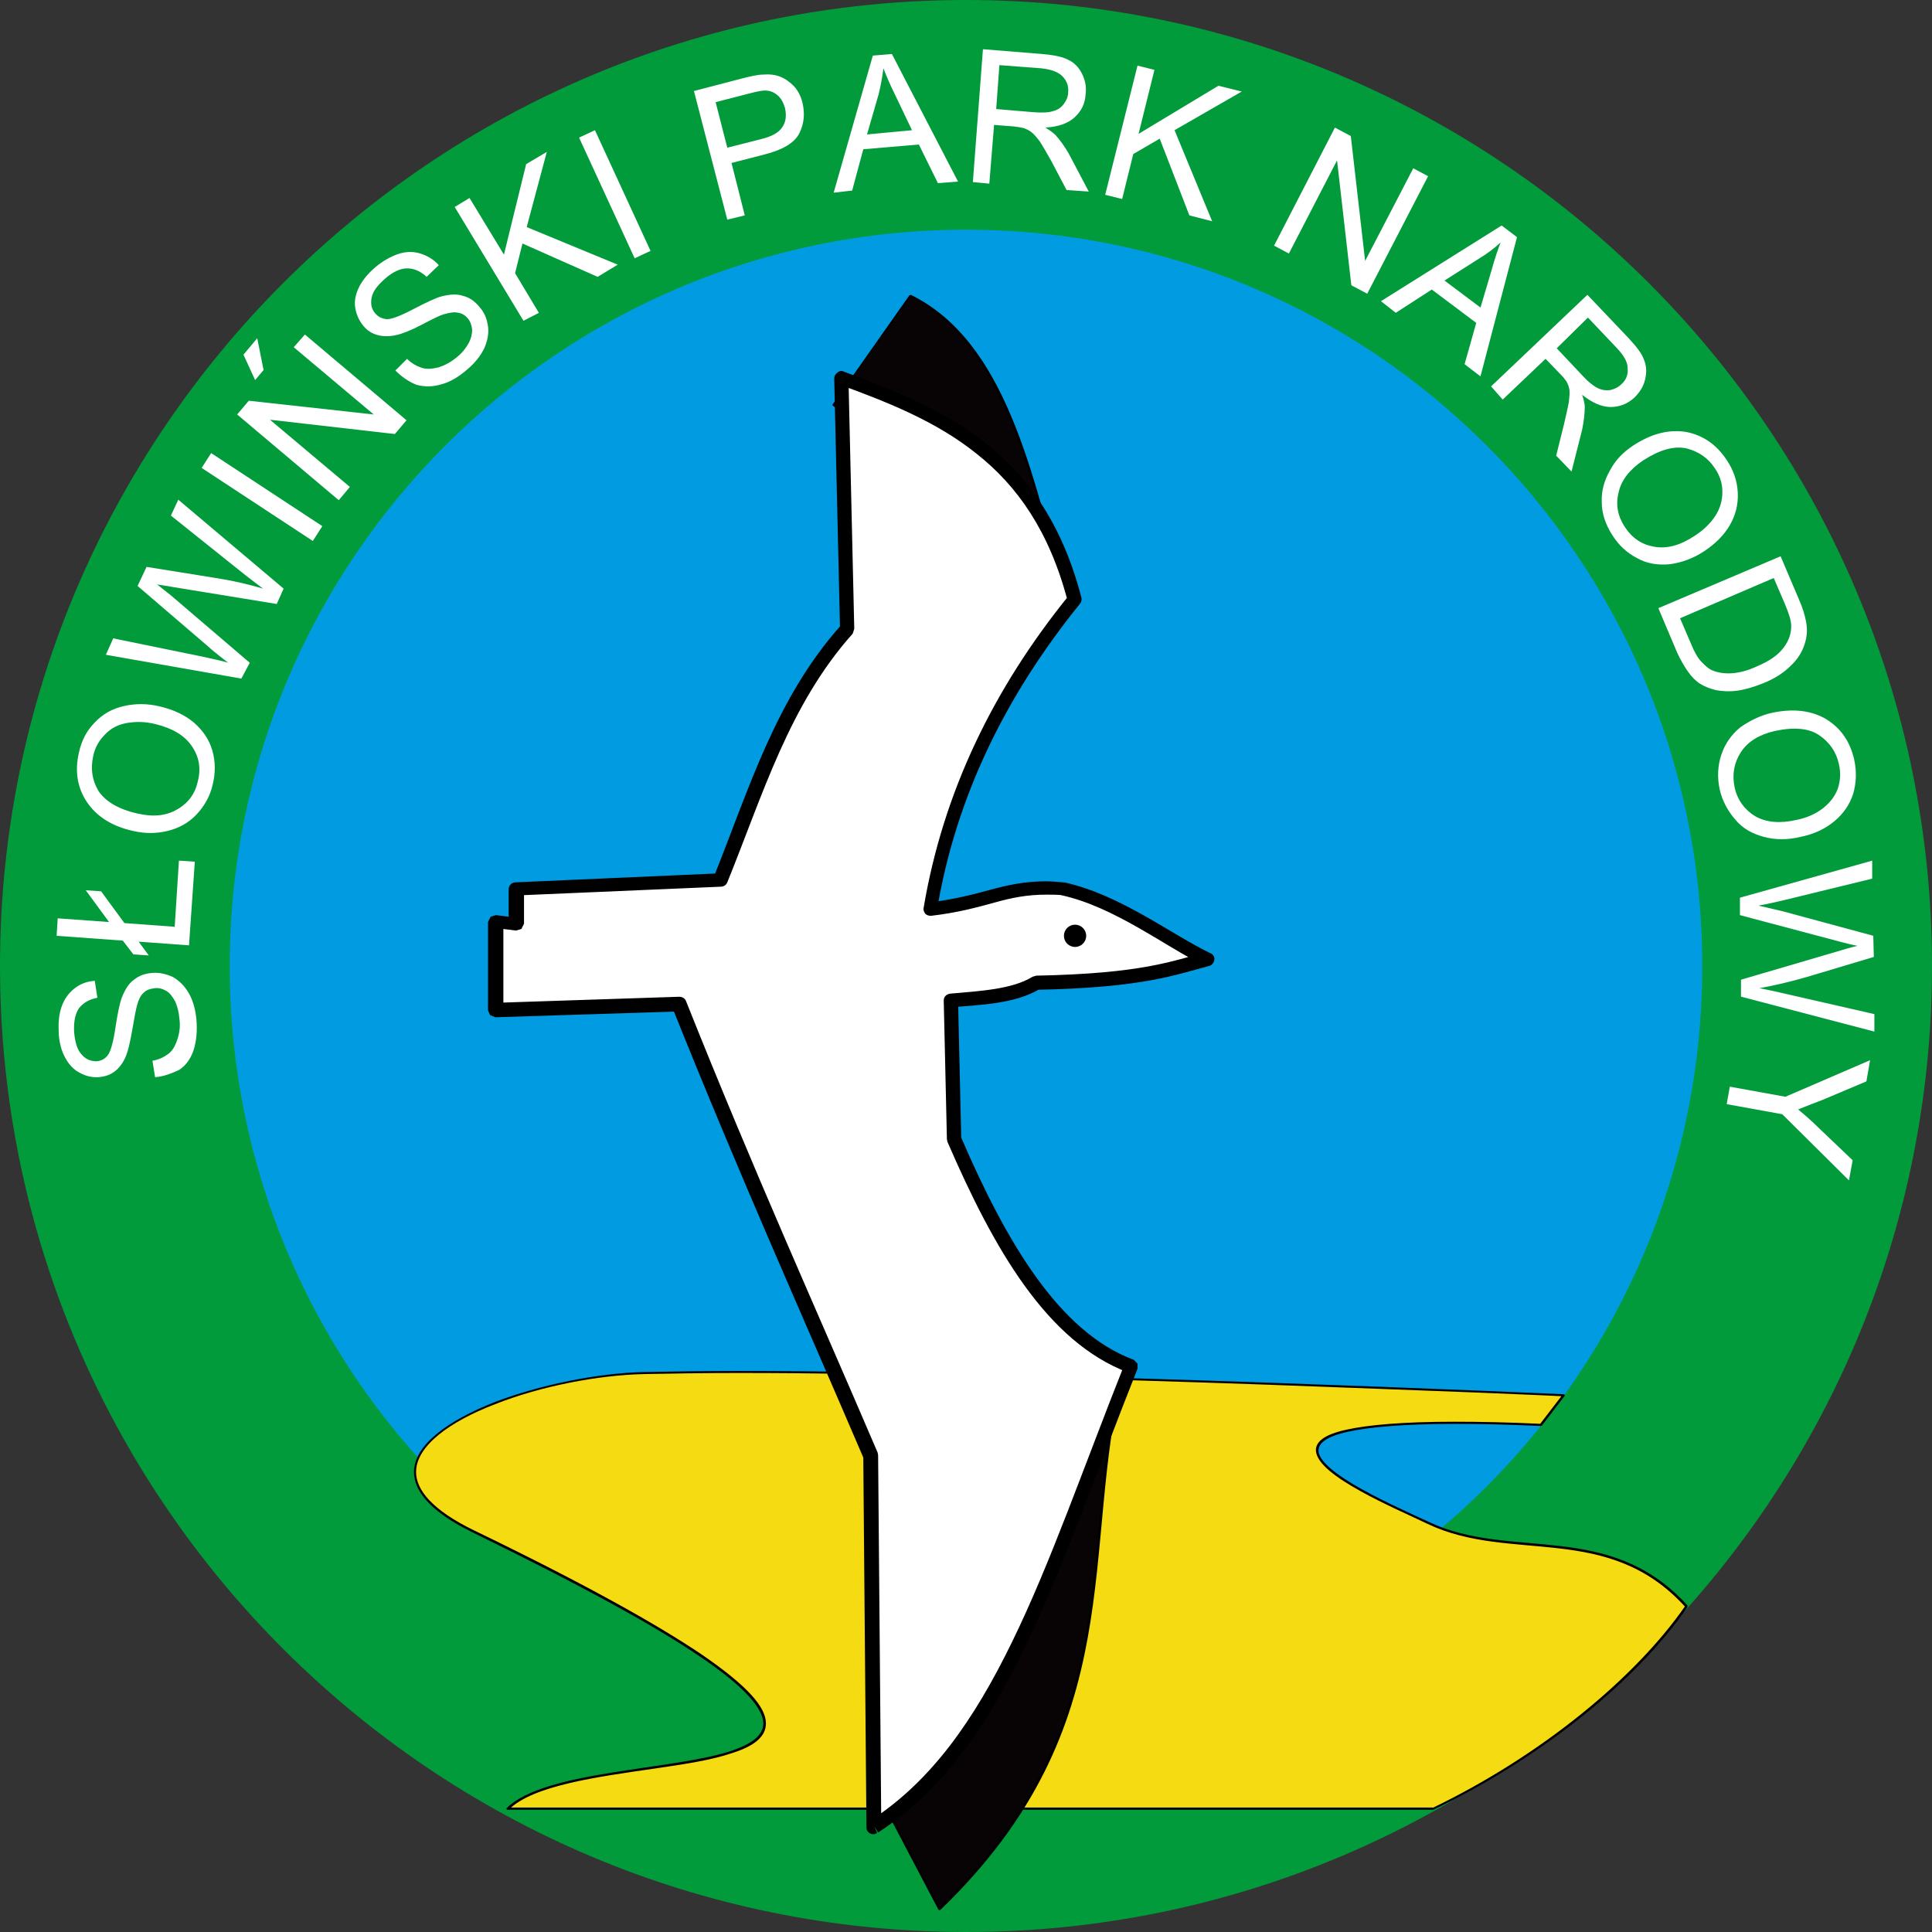
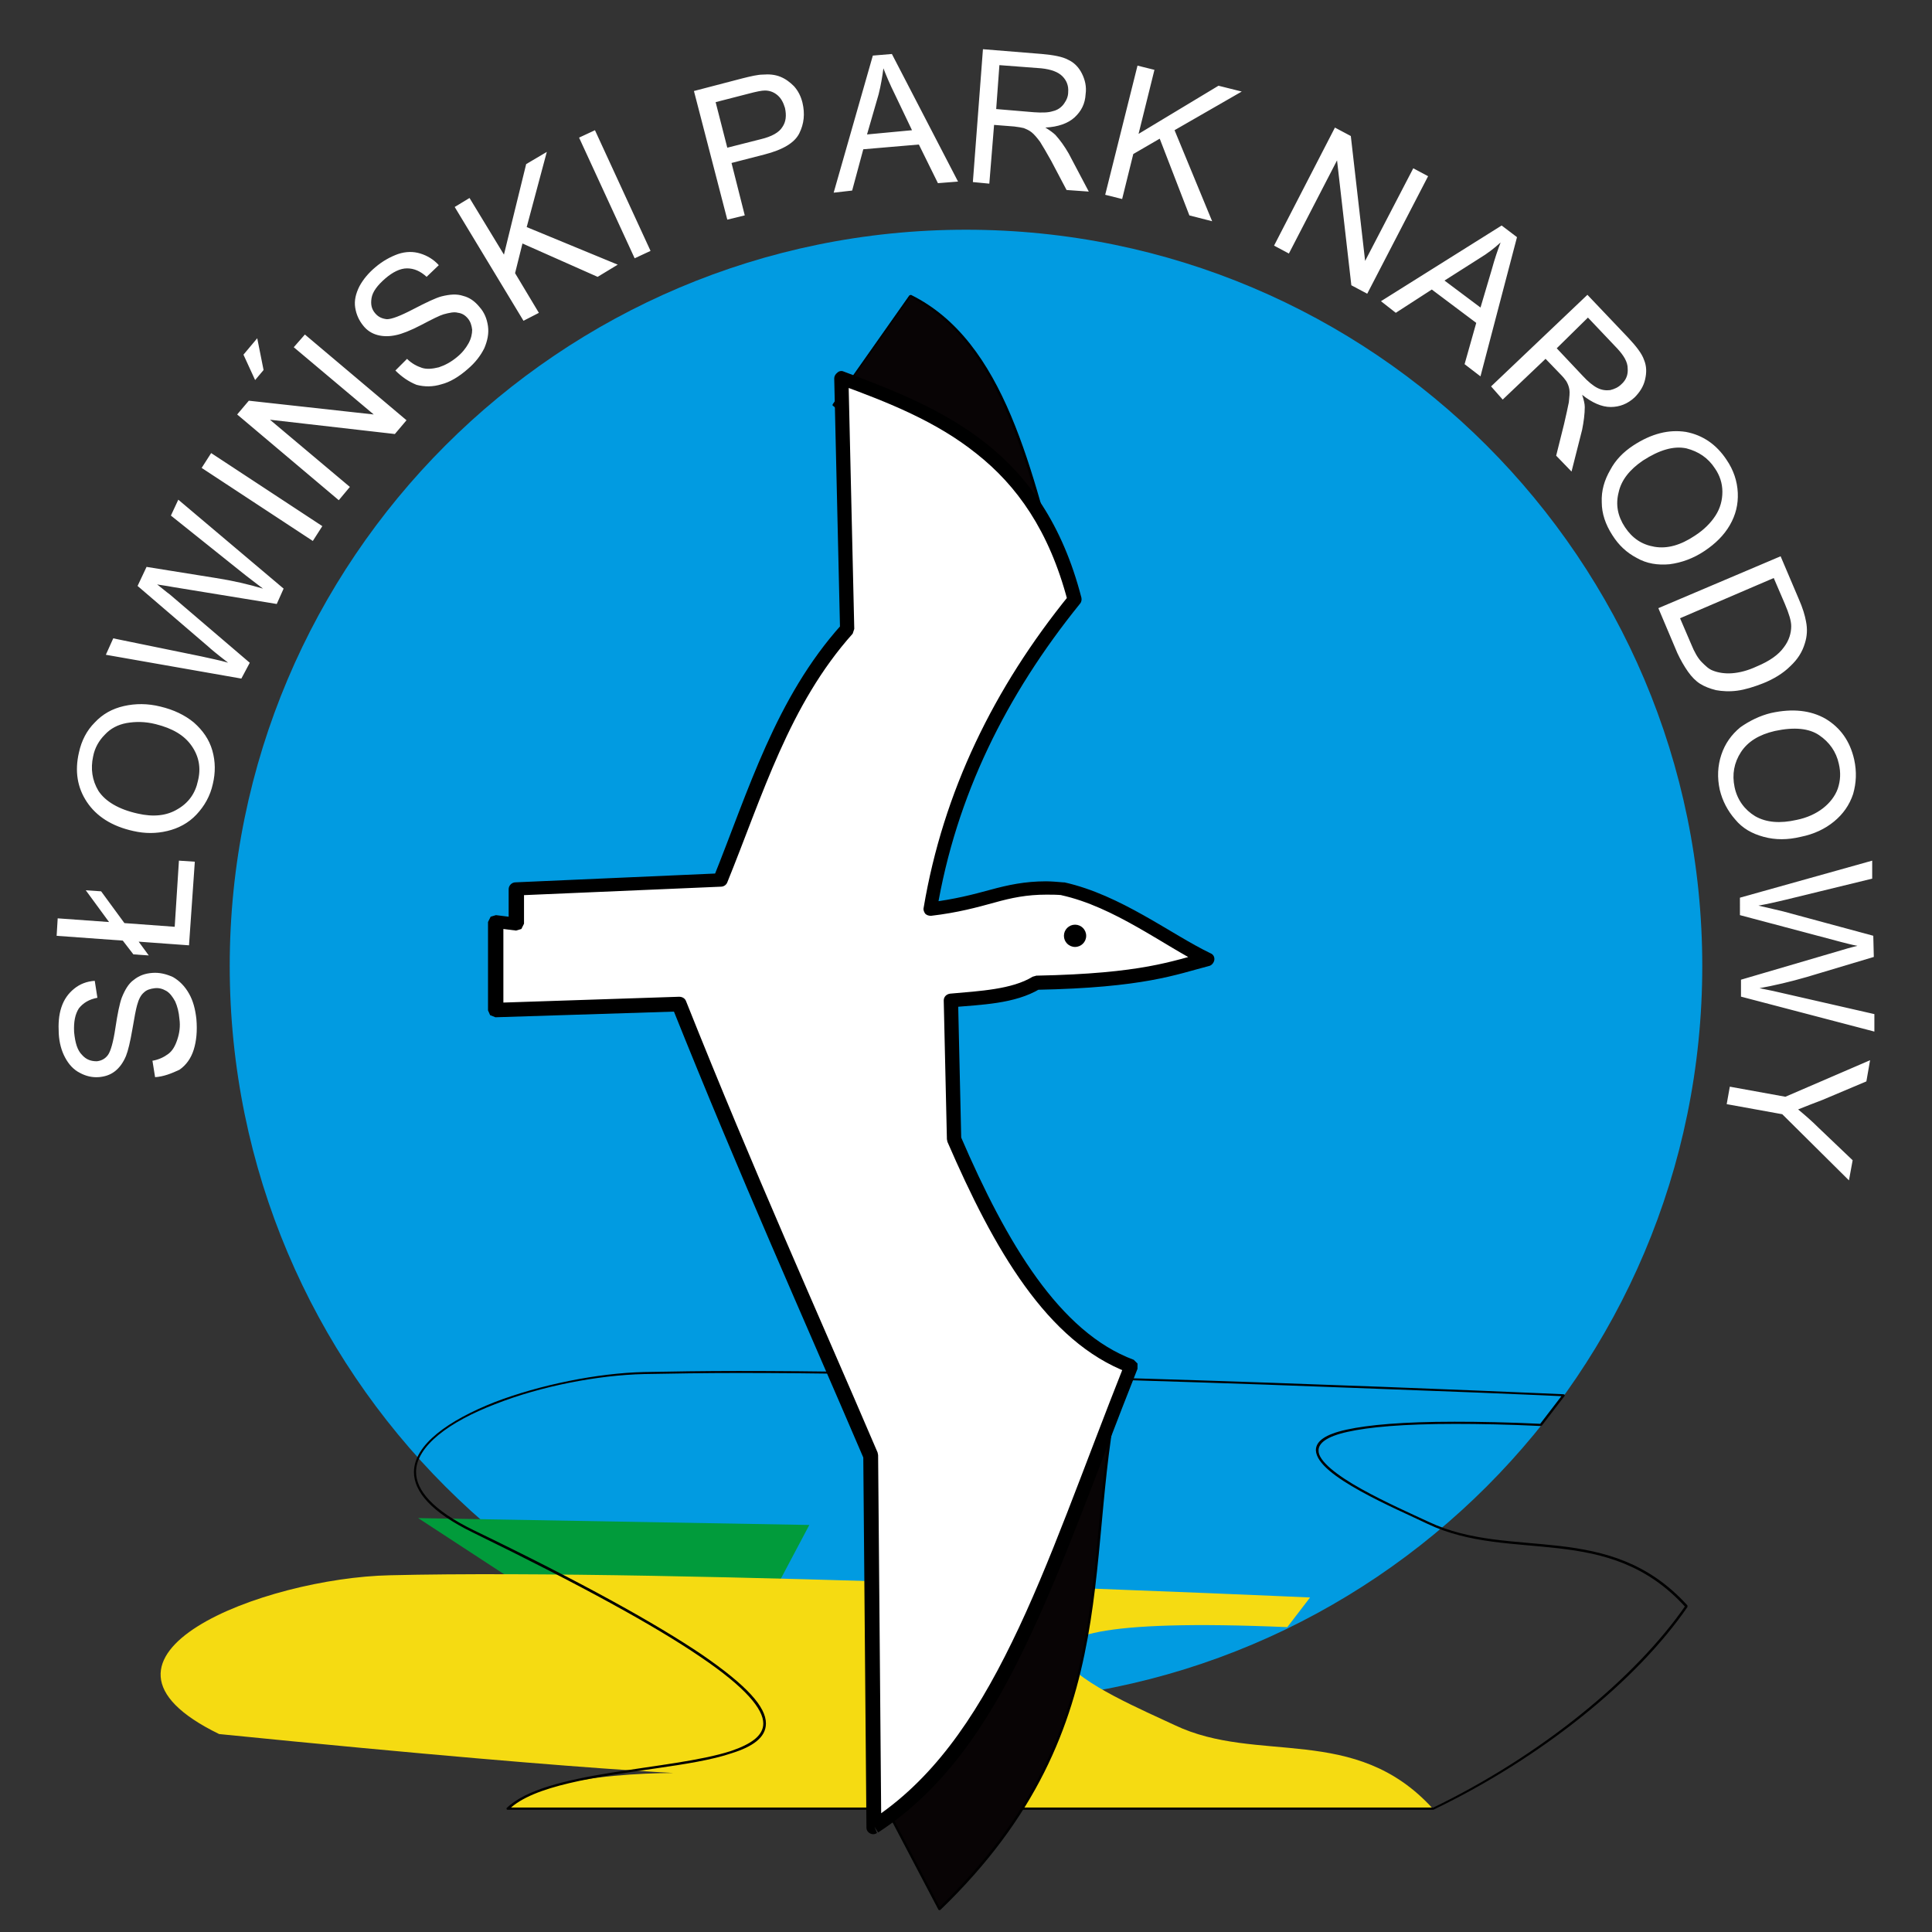
<svg xmlns="http://www.w3.org/2000/svg" version="1.1" id="Layer_1" x="0px" y="0px" viewBox="0 0 512 512" style="enable-background:new 0 0 512 512;" xml:space="preserve">
  <rect x="0" y="0" width="512" height="512" fill="#333333" stroke="none" />
  <style type="text/css">
	.st0{fill:#019B3B;}
	.st1{fill:#019BE1;}
	.st2{fill:#F5DB12;}
	.st3{fill:#080405;}
	.st4{fill:#FFFFFF;}
</style>
  <g id="XMLID_1_">
-     <path id="XMLID_3_" class="st0" d="M512,256c0,141.26-114.74,256-256,256S0,397.26,0,256S114.74,0,256,0S512,114.74,512,256z" />
    <path id="XMLID_4_" class="st1" d="M451.12,256c0,107.73-87.39,195.12-195.12,195.12S60.88,363.73,60.88,256   S148.27,60.88,256,60.88S451.12,148.27,451.12,256z" />
    <polygon id="XMLID_5_" class="st0" points="110.82,402.31 214.48,404.13 188.53,453.08  " />
-     <path id="XMLID_6_" class="st2" d="M134.38,479.32h245.34c28.9-13.75,53.87-34.37,67.19-53.58   c-20.62-22.72-46.43-11.64-68.45-22.16c-15.15-7.15-71.82-30.3,29.88-25.95l6.03-7.86c0,0-169.31-7.72-243.8-5.89   c-33.39,0.7-87.67,21.46-45.31,42.08C281.81,481.98,155.14,458.56,134.38,479.32z" />
+     <path id="XMLID_6_" class="st2" d="M134.38,479.32h245.34c-20.62-22.72-46.43-11.64-68.45-22.16c-15.15-7.15-71.82-30.3,29.88-25.95l6.03-7.86c0,0-169.31-7.72-243.8-5.89   c-33.39,0.7-87.67,21.46-45.31,42.08C281.81,481.98,155.14,458.56,134.38,479.32z" />
    <path id="XMLID_7_" d="M134.38,479.32v0.28h245.34h0.14c28.9-13.89,54.01-34.37,67.33-53.72v-0.42   c-20.76-22.86-46.71-11.78-68.59-22.16c-4.21-1.96-11.5-5.19-17.81-8.7c-6.31-3.51-11.5-7.43-11.36-10.24   c0-1.82,1.96-3.65,7.72-4.91c5.61-1.26,14.73-2.1,28.48-2.1c6.45,0,14.03,0.14,22.72,0.56l0.28-0.14l6.03-7.86v-0.28l-0.28-0.14   c0,0-137.05-6.17-218.69-6.17c-9.12,0-17.53,0.14-24.97,0.28c-12.34,0.28-27.63,3.37-39.7,8c-12.06,4.77-21.32,11.22-21.32,18.52   c0,5.19,4.63,10.66,15.57,15.99c29.04,14.17,48.39,24.83,60.32,32.96c12.06,8.14,16.69,13.89,16.69,17.67   c0,3.23-3.23,5.47-8.56,7.29c-15.99,5.19-49.38,5.19-59.48,15.15v0.28l0.28,0.14v-0.28l0.28,0.28c6.45-6.45,23.43-8.7,38.86-10.94   c7.72-1.12,15.01-2.24,20.34-4.07c5.33-1.68,8.98-4.07,8.98-7.86c0-4.35-4.91-9.96-16.97-18.24   c-12.06-8.14-31.42-18.94-60.46-32.96c-10.94-5.33-15.29-10.66-15.29-15.43c0-6.87,8.84-13.33,20.9-17.96   c12.06-4.77,27.21-7.72,39.56-8c7.43-0.14,15.85-0.28,24.97-0.28c40.82,0,95.53,1.54,139.99,3.09c22.16,0.84,41.94,1.54,55.97,2.1   c14.17,0.56,22.72,0.98,22.72,0.98v-0.28l-0.28-0.14l-6.03,7.86l0.28,0.14v-0.28c-8.7-0.42-16.27-0.56-22.86-0.56   c-13.75,0-22.86,0.84-28.62,2.1c-5.75,1.26-8.14,3.09-8.14,5.47c0.14,3.51,5.47,7.29,11.78,10.8c6.31,3.51,13.75,6.73,17.81,8.7   c22.16,10.52,47.83-0.56,68.31,22.02l0.28-0.14l-0.28-0.14c-13.33,19.22-38.29,39.7-67.05,53.58l0.14,0.28v-0.42H134.38V479.32   l0.28,0.28L134.38,479.32z" />
    <path id="XMLID_8_" class="st3" d="M231.73,473.14l17.25,32.82c50.92-49.1,36.61-95.11,48.53-142.38L231.73,473.14z" />
    <path id="XMLID_9_" d="M231.73,473.14l-0.28,0.14l17.25,32.82l0.28,0.14l0.28-0.14c51.06-49.24,36.75-95.39,48.53-142.52   l-0.14-0.42l-0.42,0.14l-65.65,109.41V473L231.73,473.14l0.28,0.14l65.65-109.41l-0.28-0.14l-0.28-0.14   c-11.78,47.41,2.52,93.14-48.39,142.1l0.28,0.28l0.28-0.14L232.01,473L231.73,473.14l0.28,0.14L231.73,473.14z" />
    <path id="XMLID_10_" class="st3" d="M220.79,107.17l20.34-28.9c24.83,12.2,31.98,46.57,40.68,78.97L220.79,107.17z" />
    <path id="XMLID_11_" d="M220.79,107.17l0.28,0.14l20.34-28.9l-0.28-0.14l-0.14,0.28c24.69,12.06,31.84,46.43,40.54,78.83l0.28-0.14   l0.14-0.28l-61.02-49.94L220.79,107.17l0.28,0.14L220.79,107.17l-0.14,0.28l61.02,50.08h0.42l0.14-0.28   c-8.7-32.4-15.85-66.77-40.82-79.11l-0.42,0.14l-20.34,28.9v0.42L220.79,107.17z" />
    <path id="XMLID_12_" class="st4" d="M231.73,484.09l-0.84-98.47c-16.69-39-32.26-73.22-50.78-119.65l-48.53,1.54v-23.43l5.47,0.84   v-9.4l54.01-2.38c9.4-23.15,16.41-47.27,33.67-66.49l-1.54-66.49c26.23,9.68,51.9,20.34,61.72,58.63   c-19.78,24.41-33.1,51.48-38.29,82.06c15.85-1.96,21.18-6.73,35.21-5.47c14.45,3.37,27.49,13.61,38.29,18.8   c-8.84,2.24-16.83,5.61-45.31,6.31c-6.17,3.79-14.87,3.93-22.72,4.63l0.84,36.75c12.34,28.34,26.37,52.46,46.85,60.18   C277.74,418.02,264.56,462.76,231.73,484.09z" />
    <path id="XMLID_13_" d="M231.73,484.09h1.82l-0.84-98.47l-0.14-0.7c-16.69-39-32.26-73.22-50.78-119.65   c-0.28-0.7-0.98-1.12-1.82-1.12l-46.57,1.54v-19.5l3.37,0.42l1.4-0.42l0.7-1.4v-7.57l52.18-2.24c0.7,0,1.4-0.42,1.68-1.12   c9.4-23.15,16.41-47.13,33.24-65.93l0.42-1.26l-1.54-66.49h-1.82l-0.7,1.68c13.05,4.77,25.81,9.82,36.47,18.38   c10.66,8.42,19.22,20.34,24.13,39l1.82-0.42l-1.4-1.12c-19.92,24.55-33.39,52.04-38.58,82.9c-0.14,0.56,0.14,1.12,0.42,1.54   c0.42,0.42,0.98,0.56,1.54,0.56c7.15-0.84,12.2-2.24,16.83-3.51c4.49-1.26,8.56-2.1,13.75-2.1c1.26,0,2.81,0,4.21,0.14l0.14-1.82   l-0.42,1.82c14.03,3.09,26.93,13.19,37.87,18.66l0.84-1.68l-0.42-1.82c-8.98,2.24-16.55,5.61-44.89,6.17l-0.98,0.28   c-5.47,3.37-14.03,3.79-21.88,4.49c-0.98,0.14-1.68,0.84-1.68,1.82l0.84,36.75l0.14,0.7c12.34,28.48,26.37,53.02,47.97,61.16   l0.7-1.68l-1.68-0.7c-11.08,27.91-19.78,53.16-29.88,73.78c-10.1,20.76-21.46,36.89-37.45,47.27L231.73,484.09h1.82H231.73   l0.98,1.54c16.83-10.94,28.62-27.77,38.72-48.82c10.24-21.04,18.94-46.15,30.02-74.06v-1.4l-0.98-0.98   c-19.64-7.29-33.67-30.86-45.87-59.2l-1.68,0.7h1.82l-0.84-36.75h-1.82l0.14,1.82c7.72-0.7,16.69-0.84,23.43-4.91l-0.98-1.54v1.82   c28.62-0.56,37.03-4.07,45.73-6.31c0.7-0.14,1.26-0.84,1.4-1.54c0.14-0.84-0.28-1.54-0.98-1.82c-10.52-5.05-23.71-15.43-38.72-18.8   h-0.28c-1.68-0.14-3.23-0.28-4.63-0.28c-5.61,0-10.1,0.98-14.73,2.24c-4.63,1.26-9.4,2.52-16.27,3.37l0.28,1.82l1.82,0.28   c5.05-30.3,18.38-57.09,37.87-81.22c0.42-0.42,0.56-1.12,0.42-1.68c-5.05-19.5-14.17-32.12-25.39-40.96   c-11.22-8.84-24.41-14.03-37.59-18.94c-0.56-0.28-1.26-0.14-1.68,0.28c-0.56,0.42-0.84,0.98-0.84,1.54l1.54,66.49h1.82l-1.4-1.26   c-17.53,19.5-24.69,44.05-33.95,67.05l1.68,0.7l-0.14-1.82l-54.01,2.38c-0.98,0-1.82,0.84-1.82,1.82v7.29l-3.37-0.42l-1.4,0.42   l-0.7,1.4v23.43l0.56,1.26l1.4,0.56l48.53-1.54v-1.82l-1.68,0.7c18.66,46.57,34.09,80.66,50.78,119.65l1.68-0.7h-1.82l0.84,98.47   c0,0.7,0.42,1.26,0.98,1.54c0.56,0.28,1.26,0.28,1.82-0.14L231.73,484.09z" />
    <circle id="XMLID_14_" cx="284.9" cy="248" r="2.95" />
    <path id="XMLID_46_" class="st4" d="M41.1,285.46l-0.7-4.35c1.68-0.28,3.09-0.98,4.21-1.82c1.12-0.84,1.82-2.1,2.38-3.79   c0.56-1.68,0.84-3.51,0.56-5.47c-0.14-1.82-0.56-3.37-1.12-4.63c-0.7-1.26-1.4-2.24-2.38-2.81c-0.98-0.56-1.96-0.84-3.09-0.7   c-1.12,0.14-2.1,0.42-2.81,1.12c-0.84,0.7-1.4,1.82-1.82,3.37c-0.28,0.98-0.7,3.09-1.26,6.45c-0.56,3.23-1.12,5.61-1.68,7.01   c-0.7,1.68-1.68,3.09-2.95,4.07c-1.26,0.98-2.67,1.4-4.21,1.54c-1.82,0.14-3.51-0.28-5.05-1.12c-1.68-0.84-2.95-2.24-3.93-4.07   c-0.98-1.82-1.54-3.93-1.68-6.31c-0.14-2.67,0-4.91,0.7-7.01c0.7-2.1,1.82-3.65,3.37-4.91c1.54-1.26,3.37-1.96,5.47-2.1l0.7,4.49   c-2.24,0.42-3.79,1.4-4.91,2.81c-0.98,1.54-1.4,3.51-1.26,6.31c0.28,2.81,0.84,4.77,2.1,6.03c1.12,1.26,2.38,1.68,3.93,1.68   c1.26-0.14,2.24-0.7,2.95-1.68c0.7-0.98,1.4-3.37,1.96-7.15s1.12-6.45,1.68-8c0.84-2.1,1.82-3.79,3.23-4.77   c1.4-1.12,2.95-1.68,4.91-1.82c1.82-0.14,3.65,0.28,5.47,1.12c1.68,0.98,3.09,2.38,4.21,4.35c1.12,1.96,1.68,4.21,1.96,6.73   c0.28,3.23,0,5.89-0.7,8.14c-0.7,2.24-1.96,4.07-3.79,5.33C45.45,284.48,43.34,285.32,41.1,285.46z M36.75,249.55l2.67,3.65   l-4.07-0.28l-2.81-3.65L15.01,248l0.28-4.63l13.61,0.98l-6.17-8.42l4.07,0.28l6.17,8.42l13.33,0.98l1.12-17.53l4.21,0.28   l-1.54,22.16L36.75,249.55z M35.35,220.23c-5.75-1.26-9.82-3.93-12.34-7.72c-2.52-3.79-3.23-8.14-2.1-13.05   c0.7-3.23,2.1-5.89,4.21-8c2.1-2.24,4.63-3.65,7.72-4.35s6.31-0.7,9.68,0.14c3.51,0.84,6.45,2.24,8.84,4.21   c2.38,2.1,4.07,4.49,4.91,7.43c0.84,2.95,0.84,5.89,0.14,8.84c-0.7,3.23-2.24,5.89-4.35,8.14c-2.1,2.24-4.77,3.65-7.72,4.35   C41.38,220.93,38.44,220.93,35.35,220.23z M36.47,215.6c4.21,0.98,7.72,0.56,10.52-1.12c2.95-1.68,4.77-4.21,5.47-7.57   c0.84-3.37,0.28-6.45-1.68-9.26c-1.96-2.81-5.05-4.63-9.54-5.75c-2.81-0.7-5.33-0.7-7.72-0.28c-2.24,0.42-4.21,1.4-5.75,3.09   c-1.54,1.54-2.67,3.51-3.09,5.75c-0.7,3.23-0.28,6.31,1.4,9.12C27.91,212.37,31.42,214.48,36.47,215.6z M63.96,179.83l-35.91-6.31   l1.96-4.35l23.29,4.77c2.38,0.56,4.77,0.98,7.15,1.68c-3.09-2.38-4.77-3.79-5.19-4.21l-18.8-16.13l2.38-5.05l18.38,2.95   c4.49,0.7,8.7,1.68,12.48,2.81c-1.82-1.4-3.93-2.95-6.17-4.77l-18.24-14.59l1.96-4.21l27.91,23.57l-1.82,4.07l-27.49-4.49   c-2.24-0.42-3.65-0.56-4.21-0.7c1.26,0.98,2.38,1.96,3.37,2.67l21.18,18.1L63.96,179.83z M82.9,143.36L53.44,124l2.52-3.93   l29.46,19.36L82.9,143.36z M89.78,132.56l-26.93-22.72l3.09-3.65l33.1,3.65L77.85,92.02l2.95-3.37l26.93,22.72l-3.09,3.65   l-33.1-3.79l21.18,17.81L89.78,132.56z M67.61,100.72l-3.09-6.73l3.65-4.35l1.68,8.42L67.61,100.72z M104.78,98.19l3.09-3.09   c1.26,1.26,2.67,1.96,3.93,2.38c1.26,0.42,2.81,0.28,4.49-0.14c1.68-0.56,3.23-1.4,4.77-2.67c1.4-1.12,2.38-2.38,3.09-3.65   c0.7-1.26,0.98-2.52,0.98-3.65c-0.14-1.12-0.42-2.1-1.12-2.95s-1.54-1.4-2.67-1.54c-0.98-0.28-2.24,0-3.79,0.42   c-0.98,0.28-2.95,1.26-5.89,2.81c-2.95,1.54-5.19,2.38-6.59,2.67c-1.82,0.42-3.51,0.42-5.05,0c-1.54-0.42-2.81-1.26-3.79-2.52   c-1.12-1.4-1.82-2.95-2.1-4.77c-0.28-1.82,0.14-3.65,1.12-5.61c0.98-1.82,2.38-3.51,4.21-5.05c1.96-1.68,4.07-2.81,6.03-3.51   c2.1-0.7,4.07-0.7,5.89-0.14s3.51,1.54,4.91,3.09l-3.23,3.09c-1.68-1.54-3.37-2.24-5.19-2.24c-1.82,0-3.79,0.98-5.75,2.67   c-2.1,1.82-3.37,3.51-3.65,5.19c-0.28,1.68,0,2.95,0.98,4.07c0.84,0.98,1.82,1.4,3.09,1.54c1.26,0,3.51-0.84,7.01-2.67   c3.51-1.82,5.89-2.95,7.43-3.37c2.24-0.56,4.07-0.7,5.75-0.14c1.68,0.42,3.09,1.4,4.35,2.95c1.26,1.4,1.96,3.09,2.24,5.05   c0.28,1.96-0.14,3.93-0.98,5.89c-0.98,1.96-2.38,3.79-4.35,5.47c-2.38,2.1-4.77,3.51-7.01,4.07c-2.24,0.7-4.49,0.7-6.59,0.14   C108.29,101.14,106.47,99.88,104.78,98.19z M138.73,85.01L120.5,54.85l3.93-2.38l9.12,15.01l5.89-23.99l5.47-3.23l-5.33,19.92   l24.13,9.96l-5.33,3.23l-19.92-8.84l-1.96,7.86l6.31,10.52L138.73,85.01z M168.19,68.45l-14.73-31.98l4.21-1.96l14.73,31.98   L168.19,68.45z M192.74,58.21l-8.84-34.09l12.91-3.37c2.24-0.56,4.07-0.98,5.33-0.98c1.68-0.14,3.23,0,4.63,0.56   s2.52,1.4,3.65,2.52c1.12,1.26,1.82,2.67,2.24,4.35c0.7,2.95,0.42,5.61-0.84,8.14c-1.26,2.52-4.35,4.35-9.26,5.61l-8.7,2.24   l3.51,13.89L192.74,58.21z M192.74,39.14l8.84-2.24c2.95-0.7,4.91-1.82,5.75-3.23c0.98-1.4,1.12-3.09,0.7-5.05   c-0.42-1.4-0.98-2.52-1.96-3.37c-0.98-0.84-2.1-1.26-3.37-1.26c-0.84,0-2.24,0.28-4.35,0.84l-8.7,2.24L192.74,39.14z M220.93,51.06   l10.38-36.33l5.05-0.42l17.53,33.81l-5.33,0.42l-5.05-10.24l-14.73,1.26l-2.95,10.94L220.93,51.06z M229.77,35.63l11.92-1.12   l-4.49-9.4c-1.4-2.81-2.38-5.19-3.09-7.01c-0.28,2.24-0.7,4.63-1.26,6.87L229.77,35.63z M257.82,48.25l2.67-35.21l15.57,1.26   c3.09,0.28,5.47,0.7,7.01,1.54c1.54,0.7,2.81,1.96,3.65,3.65c0.84,1.68,1.26,3.51,0.98,5.47c-0.14,2.52-1.12,4.49-2.95,6.17   c-1.68,1.54-4.35,2.52-7.72,2.67c1.12,0.7,2.1,1.4,2.67,1.96c1.26,1.4,2.38,2.95,3.51,4.91l5.33,10.1l-5.89-0.42l-4.07-7.72   c-1.26-2.24-2.24-3.93-2.95-5.05c-0.84-1.12-1.54-1.96-2.24-2.52c-0.7-0.56-1.4-0.84-2.1-1.12c-0.56-0.14-1.4-0.28-2.52-0.42   l-5.33-0.42l-1.26,15.57L257.82,48.25z M264,28.9l9.96,0.84c2.1,0.14,3.79,0.14,5.05-0.28c1.26-0.28,2.24-0.98,2.95-1.96   c0.7-0.98,1.12-1.96,1.12-3.09c0.14-1.68-0.42-3.09-1.54-4.21c-1.12-1.12-2.95-1.82-5.61-2.1l-11.08-0.84L264,28.9z M292.89,51.62   l8.56-34.23l4.49,1.12l-4.21,16.97l21.18-12.76l6.17,1.54l-17.81,10.24l9.96,24.13l-6.03-1.54l-7.86-20.34l-7.01,4.07l-2.95,11.92   L292.89,51.62z M337.64,65.09l16.13-31.28l4.21,2.24l3.79,33.1l12.76-24.55l3.93,2.1l-16.13,31.14l-4.21-2.24l-3.79-33.1   l-12.76,24.69L337.64,65.09z M365.97,79.82l31.98-20.06l4.07,3.09l-9.68,36.89l-4.21-3.23l3.09-10.94l-11.78-8.84l-9.54,6.17   L365.97,79.82z M382.81,74.35l9.54,7.15l2.95-9.96c0.84-3.09,1.68-5.47,2.38-7.29c-1.68,1.54-3.51,2.95-5.61,4.21L382.81,74.35z    M395.15,102.4l25.53-24.27l10.8,11.36c2.1,2.24,3.65,4.21,4.21,5.89c0.7,1.68,0.7,3.37,0.28,5.19c-0.42,1.82-1.4,3.37-2.81,4.77   c-1.82,1.68-3.93,2.52-6.31,2.52s-4.91-1.12-7.57-3.23c0.42,1.26,0.7,2.38,0.7,3.23c0,1.82-0.28,3.93-0.7,6.03l-2.81,11.08   l-4.07-4.21l2.1-8.42c0.56-2.38,0.98-4.35,1.26-5.75c0.14-1.4,0.28-2.52,0.14-3.37c-0.14-0.84-0.42-1.54-0.84-2.24   c-0.28-0.42-0.84-1.12-1.68-1.96l-3.79-3.93l-11.36,10.8L395.15,102.4z M412.55,92.3l6.87,7.29c1.4,1.54,2.81,2.67,3.93,3.23   c1.12,0.56,2.24,0.7,3.37,0.56c1.12-0.28,2.1-0.7,2.95-1.54c1.26-1.12,1.82-2.52,1.68-4.21c0-1.68-0.98-3.37-2.81-5.33l-7.72-8.14   L412.55,92.3z M432.75,118.11c4.91-3.23,9.54-4.35,14.03-3.65c4.49,0.84,8.14,3.37,10.8,7.43c1.82,2.67,2.81,5.61,2.95,8.7   c0.14,3.09-0.56,5.89-2.1,8.56c-1.54,2.67-3.79,4.91-6.73,6.87s-6.03,3.09-9.26,3.51c-3.09,0.28-6.03-0.14-8.7-1.68   c-2.67-1.4-4.77-3.37-6.45-6.03c-1.82-2.81-2.81-5.75-2.81-8.7c-0.14-3.09,0.7-5.89,2.24-8.56   C428.12,121.9,430.22,119.79,432.75,118.11z M435.41,122.04c-3.51,2.38-5.75,5.19-6.45,8.42c-0.84,3.23-0.28,6.31,1.68,9.26   c1.96,2.95,4.49,4.63,7.86,5.19c3.37,0.56,6.87-0.42,10.66-2.95c2.38-1.54,4.21-3.37,5.47-5.33s1.82-4.07,1.82-6.31   c0-2.24-0.7-4.35-1.96-6.17c-1.82-2.81-4.35-4.49-7.57-5.33C443.55,118.11,439.76,119.23,435.41,122.04z M439.48,161.17l32.4-13.75   l4.77,11.22c1.12,2.52,1.68,4.49,1.96,6.03c0.42,2.1,0.28,3.93-0.28,5.75c-0.7,2.38-1.96,4.35-3.93,6.17   c-1.82,1.82-4.35,3.37-7.15,4.49c-2.52,0.98-4.77,1.68-6.87,1.96c-2.1,0.28-4.07,0.14-5.61-0.14c-1.68-0.42-3.09-0.98-4.21-1.68   c-1.12-0.7-2.24-1.82-3.23-3.23c-0.98-1.4-1.96-3.09-2.81-4.91L439.48,161.17z M445.23,163.84l2.95,6.87   c0.84,2.1,1.82,3.79,2.81,4.77s1.82,1.82,2.95,2.24c1.4,0.56,3.23,0.84,5.05,0.7c1.96-0.14,4.21-0.7,6.59-1.82   c3.37-1.4,5.75-3.09,7.15-5.05c1.4-1.82,1.96-3.79,1.96-5.61c0-1.4-0.56-3.23-1.68-5.89l-2.95-6.87L445.23,163.84z M469.36,188.95   c5.75-1.26,10.52-0.7,14.45,1.54c3.93,2.38,6.45,5.89,7.57,10.8c0.7,3.23,0.56,6.17-0.28,9.12c-0.98,2.95-2.67,5.33-5.05,7.29   s-5.33,3.37-8.84,4.07c-3.51,0.84-6.73,0.84-9.82,0c-3.09-0.84-5.61-2.24-7.57-4.63c-1.96-2.24-3.37-4.91-4.07-7.86   c-0.7-3.23-0.56-6.31,0.42-9.26c0.98-2.95,2.67-5.33,5.05-7.29C463.61,191.05,466.41,189.65,469.36,188.95z M470.34,193.72   c-4.21,0.98-7.15,2.81-8.98,5.61c-1.82,2.81-2.38,5.89-1.68,9.26c0.7,3.37,2.67,6.03,5.47,7.72c2.95,1.68,6.59,1.96,10.94,0.98   c2.81-0.56,5.19-1.68,7.01-3.09s3.23-3.23,3.93-5.19c0.7-2.1,0.84-4.21,0.28-6.59c-0.7-3.23-2.52-5.75-5.19-7.57   C479.46,193.02,475.53,192.6,470.34,193.72z M461.08,237.9l35.07-9.82v4.77l-23,5.61c-2.38,0.56-4.77,1.12-7.15,1.54   c3.79,0.84,5.89,1.4,6.59,1.54l23.85,6.45l0.14,5.61l-17.81,5.33c-4.35,1.26-8.56,2.24-12.48,2.95c2.24,0.42,4.77,0.98,7.72,1.68   l22.72,5.19v4.63l-35.35-9.26v-4.49l26.79-7.86c2.24-0.7,3.65-0.98,4.07-1.12c-1.68-0.28-2.95-0.7-4.21-0.98l-26.93-7.15V237.9z    M458.42,287.98l14.73,2.67l22.44-9.68l-0.98,5.61l-11.64,4.91c-2.24,0.84-4.35,1.68-6.45,2.52c1.68,1.4,3.51,2.95,5.47,4.91   l8.98,8.56l-0.98,5.33l-17.67-17.53l-14.73-2.67L458.42,287.98z" />
  </g>
</svg>